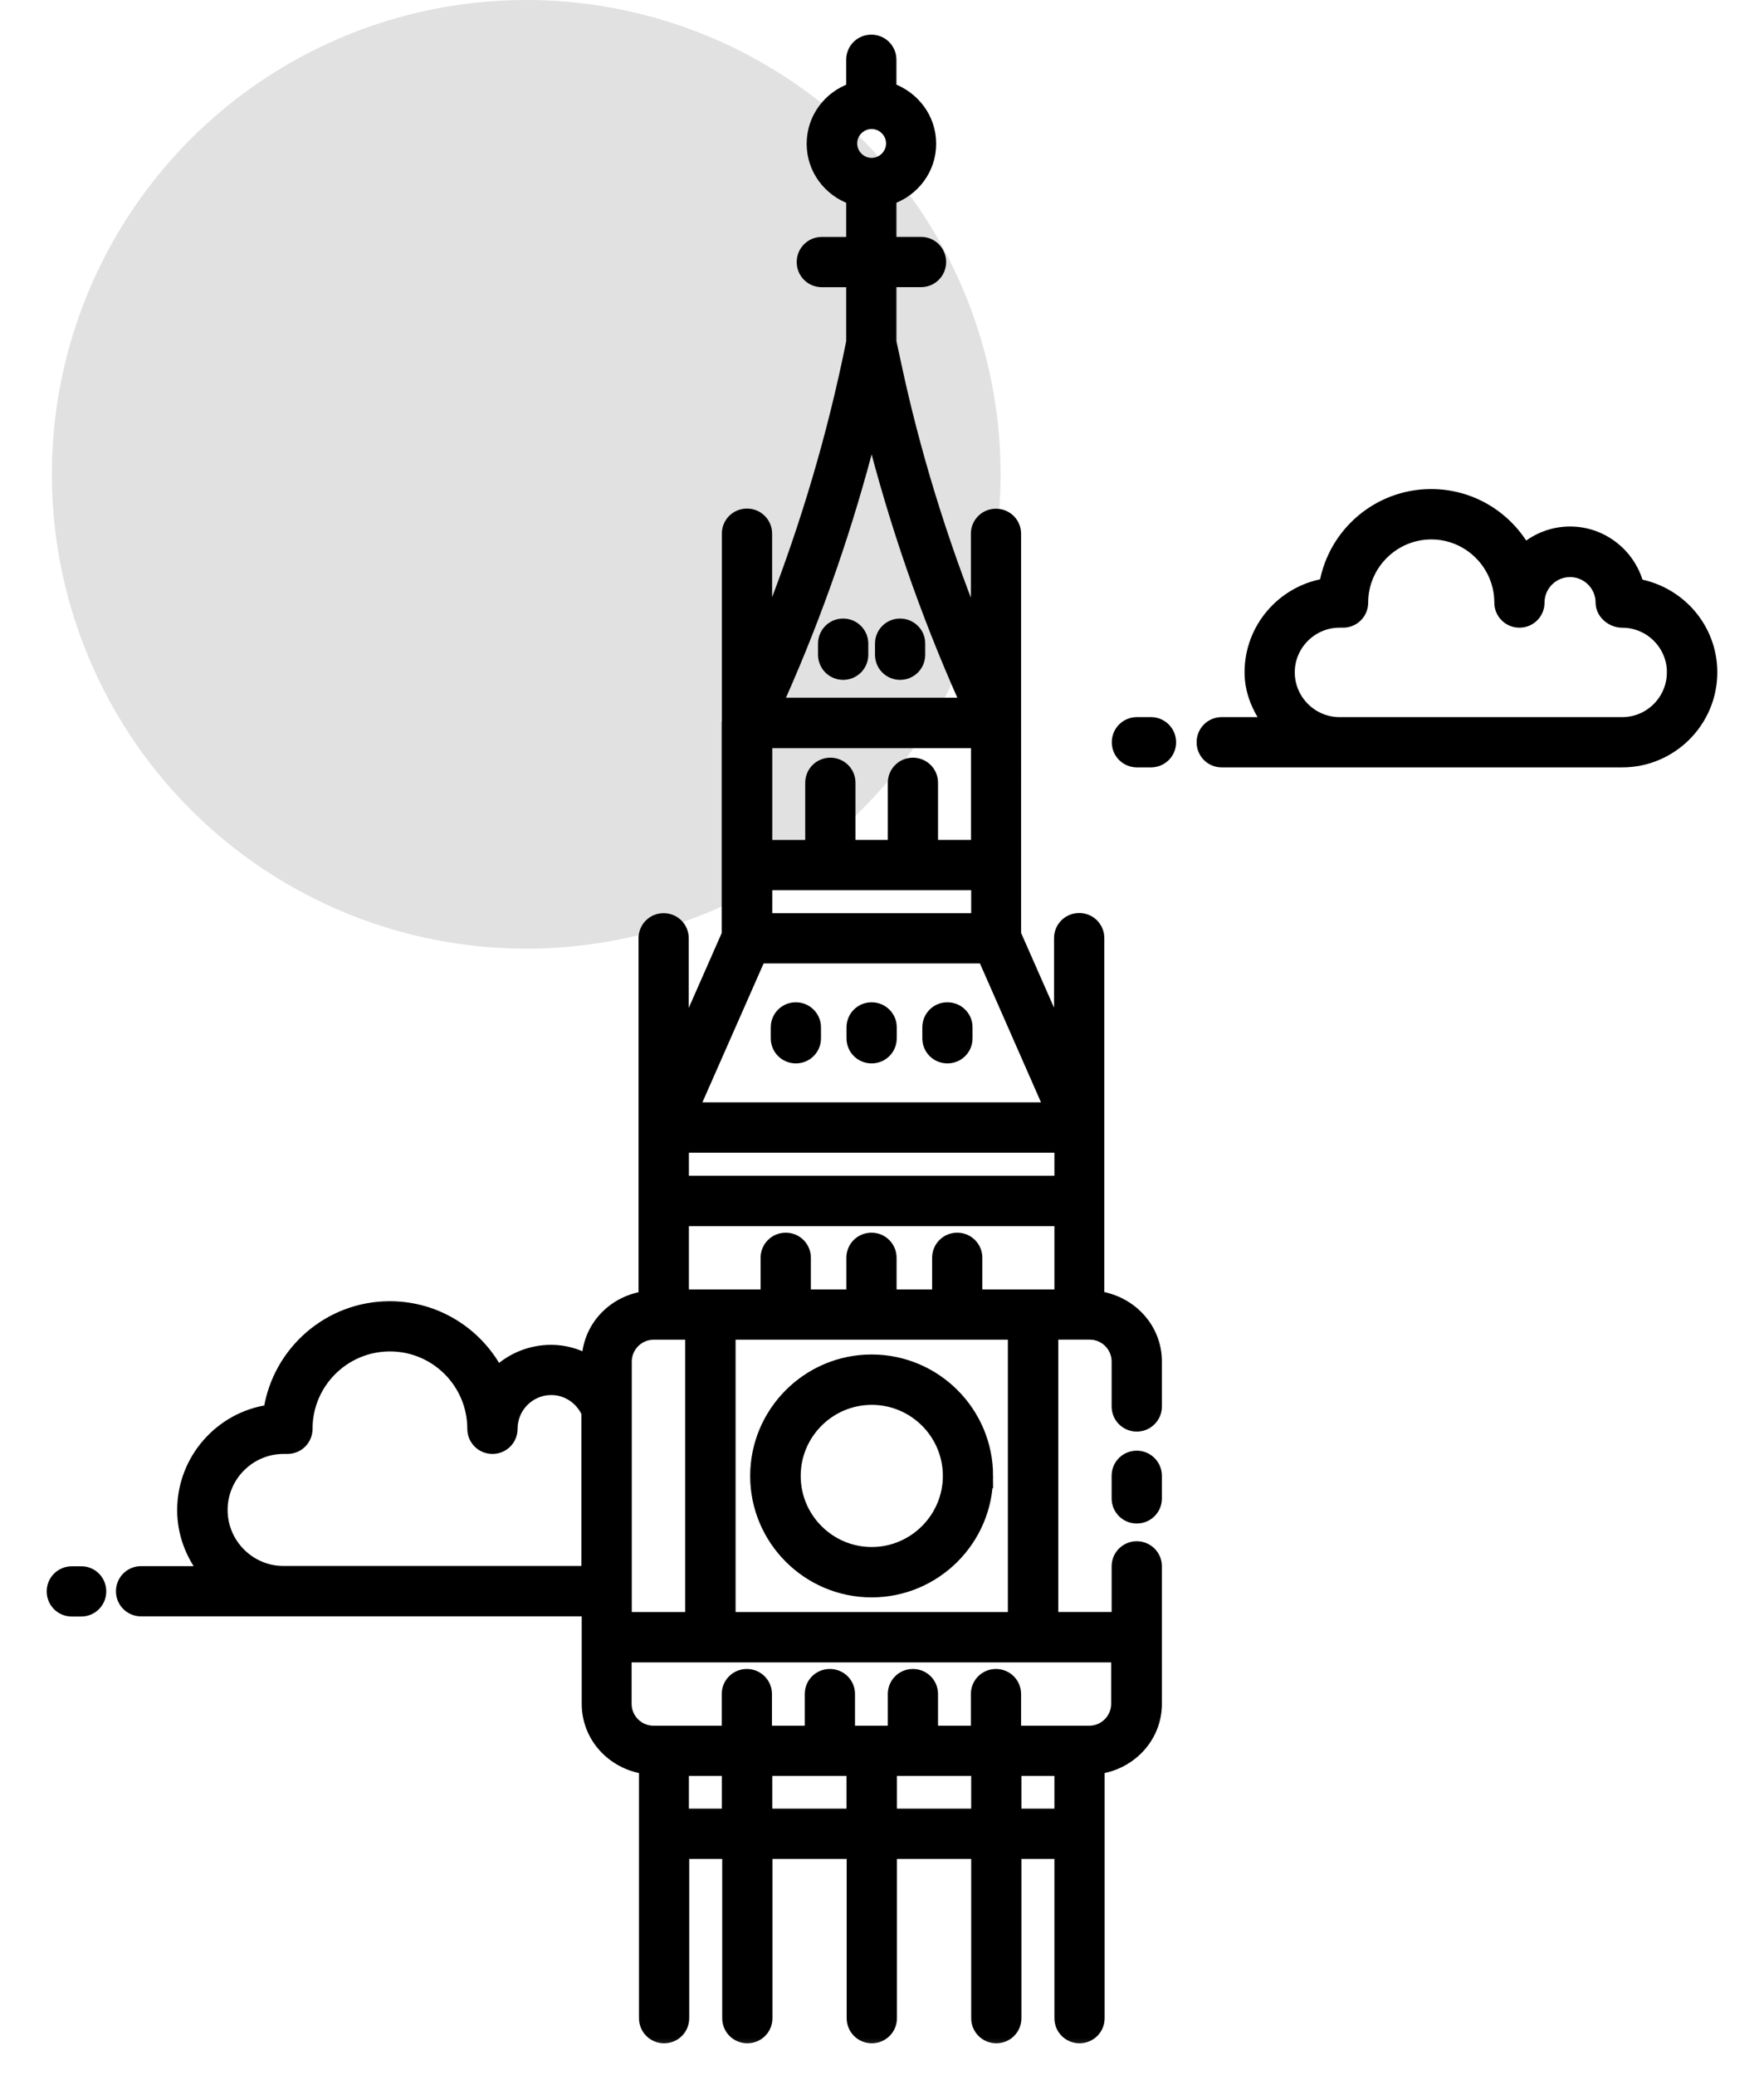
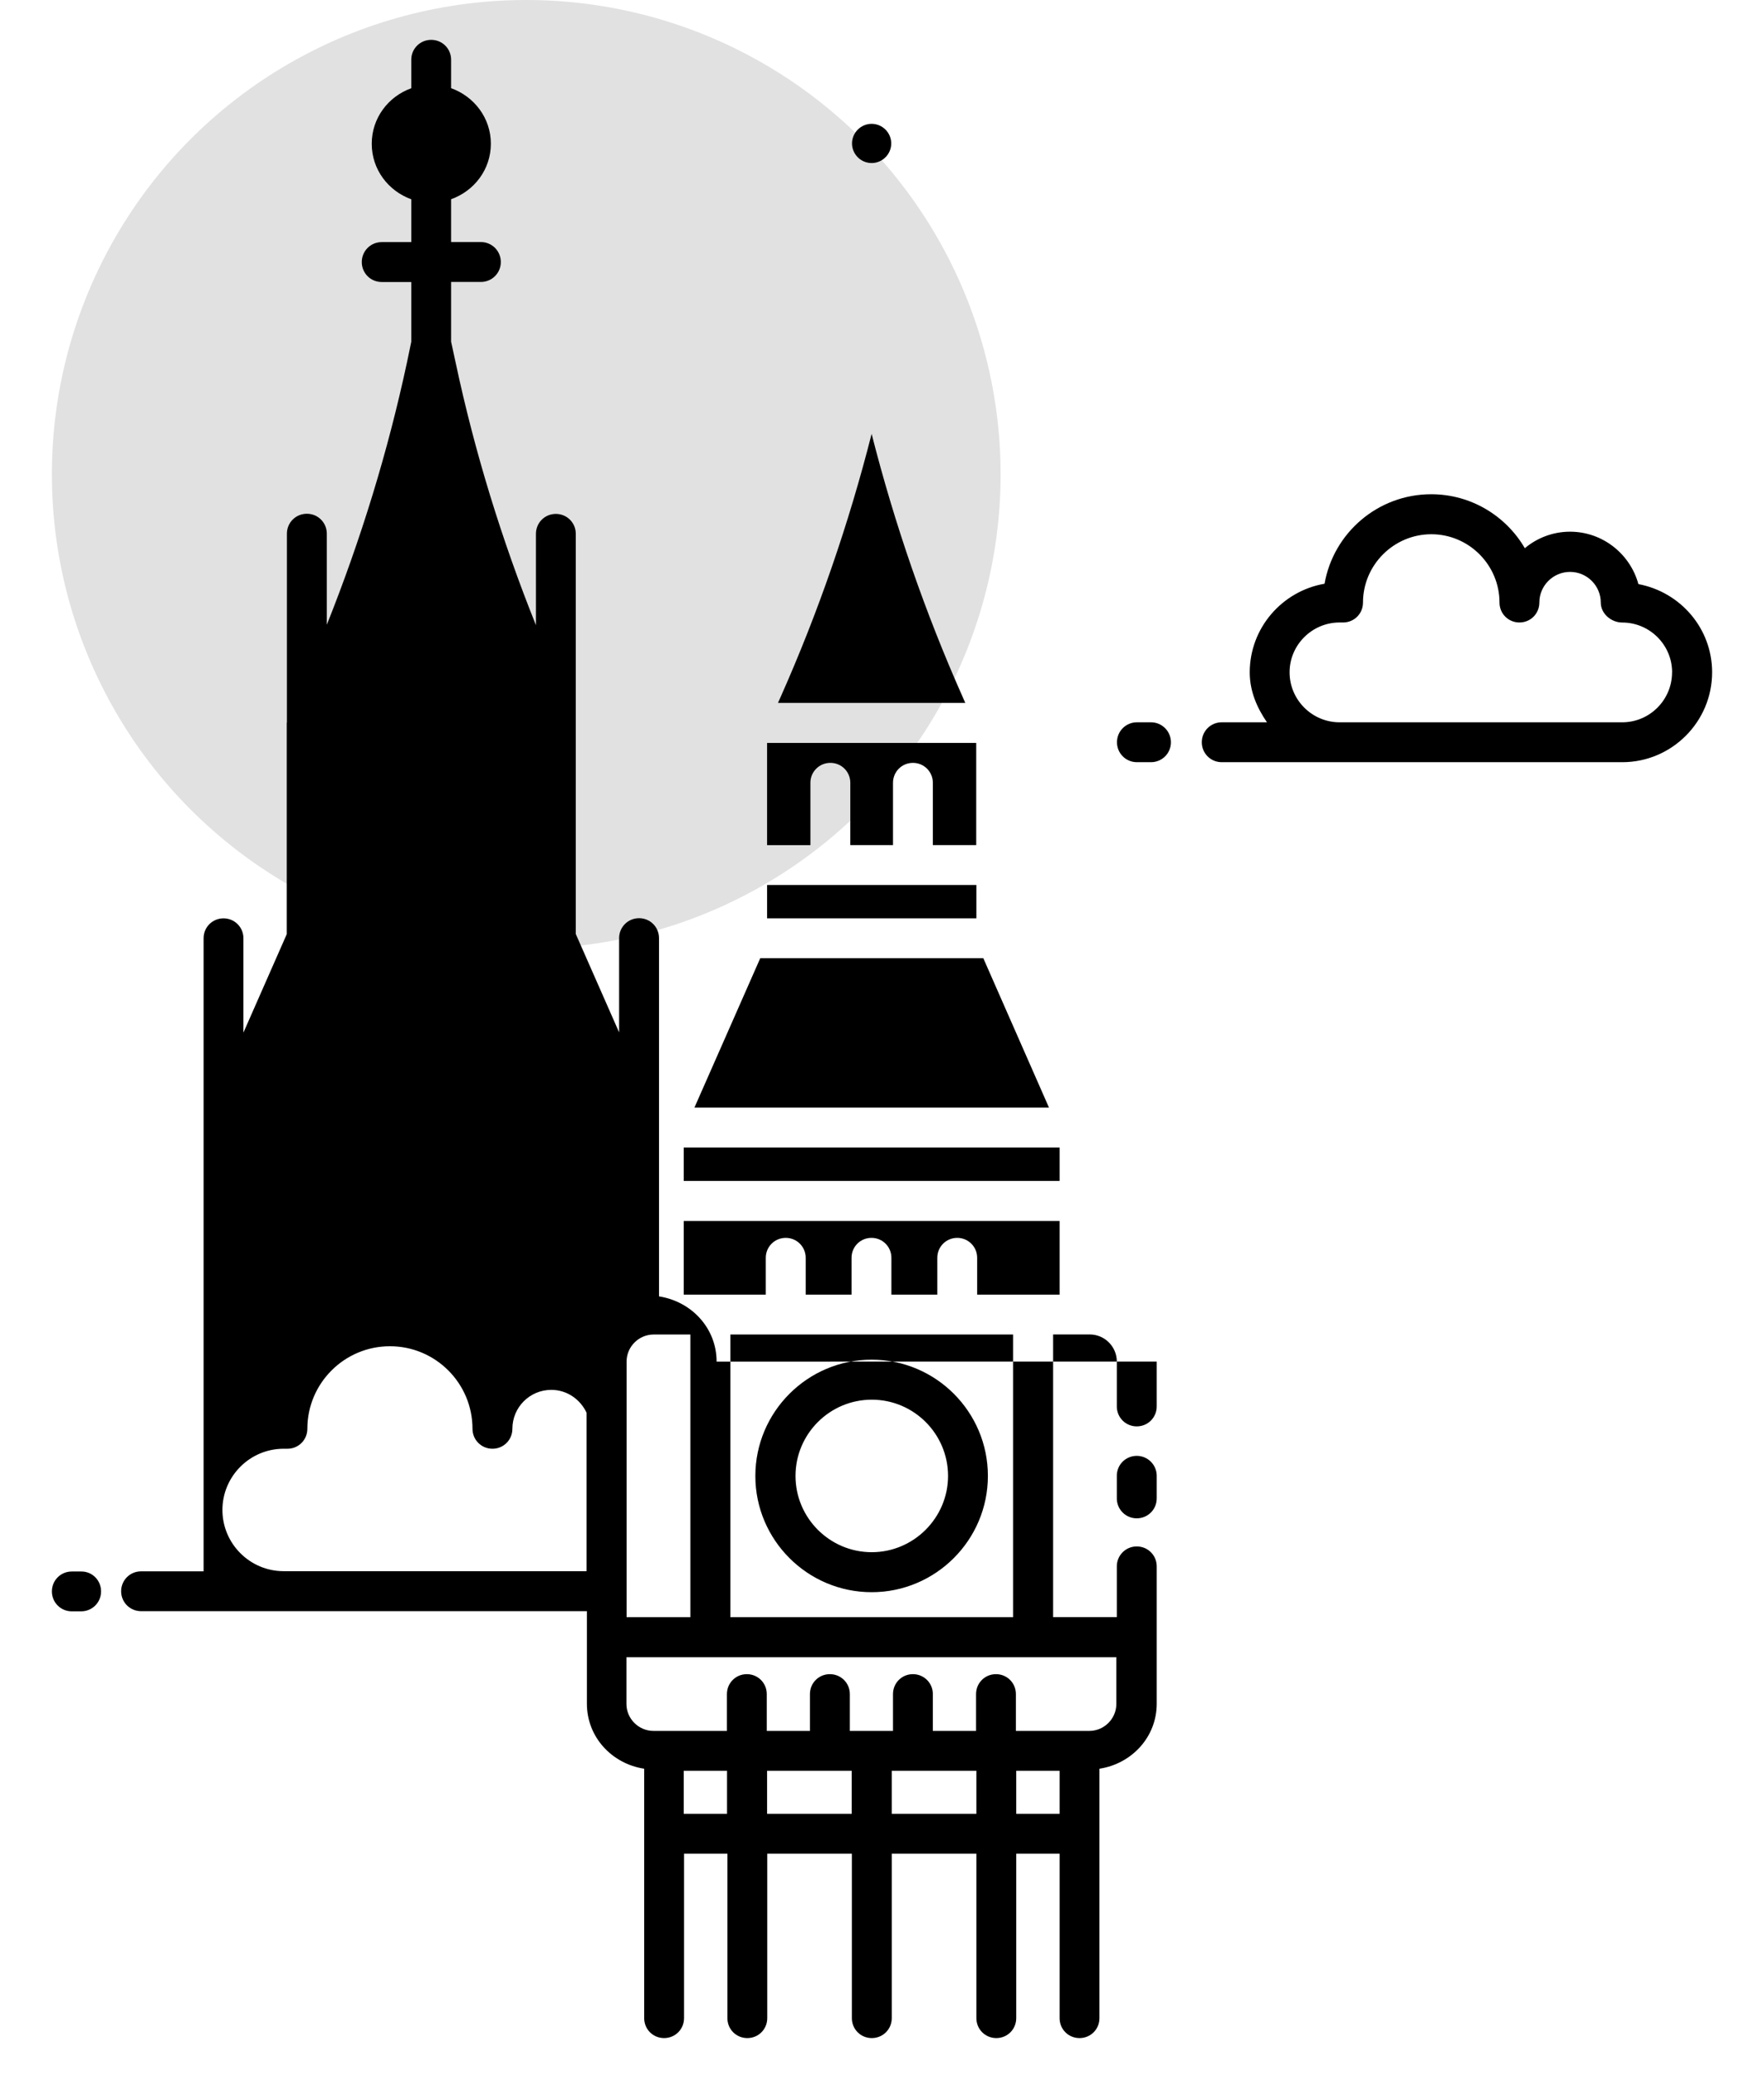
<svg xmlns="http://www.w3.org/2000/svg" width="34" height="40" fill="none" viewBox="0 0 34 40">
  <circle cx="10.143" cy="9.143" r="9.143" fill="#C5C5C5" fill-opacity=".5" />
  <mask id="pd3c4rmoua" width="34" height="40" x="0" y="-.232" fill="#000" maskUnits="userSpaceOnUse">
-     <path fill="#fff" d="M0 -0.232H34V39.768H0z" />
-     <path d="M1.948 30.676c0 .213-.17.384-.384.384h-.18c-.213 0-.384-.17-.384-.384 0-.213.17-.384.384-.384h.18c.214-.003.384.17.384.384zM33 12.96c0 .954-.778 1.732-1.732 1.732h-7.72c-.214 0-.384-.171-.384-.384 0-.214.17-.385.384-.385h.872c-.192-.28-.332-.597-.332-.963 0-.857.625-1.567 1.442-1.708.17-.978 1.027-1.725 2.055-1.725.768 0 1.442.417 1.805 1.04.238-.199.543-.318.872-.318.628 0 1.159.43 1.317 1.01.817.155 1.421.86 1.421 1.7zm-.771 0c0-.53-.433-.96-.96-.96-.214 0-.415-.171-.415-.385 0-.326-.266-.591-.592-.591-.326 0-.592.265-.592.591 0 .214-.17.384-.384.384-.213 0-.384-.17-.384-.384 0-.726-.591-1.317-1.314-1.317-.723 0-1.317.591-1.317 1.317 0 .214-.171.384-.384.384h-.068c-.53 0-.963.433-.963.96 0 .531.433.964.963.964h5.449c.53 0 .96-.433.96-.963zm-10.044.963h-.271c-.214 0-.385.171-.385.385 0 .213.171.384.385.384h.27c.214 0 .385-.171.385-.384 0-.214-.174-.385-.384-.385zm.11 12.322v.866c0 .213-.171.384-.385.384-.213 0-.384-.171-.384-.384v-.866c0-.287-.234-.522-.521-.522H20.298v5.449h1.228v-.979c0-.213.171-.384.384-.384.214 0 .385.17.385.384V32.841c0 .646-.485 1.158-1.104 1.253v4.808c0 .214-.17.384-.384.384s-.384-.17-.384-.384v-3.17h-.836v3.17c0 .214-.17.384-.384.384-.213 0-.384-.17-.384-.384v-3.17h-1.631v3.17c0 .214-.171.384-.385.384-.213 0-.384-.17-.384-.384v-3.17h-1.631v3.17c0 .214-.17.384-.384.384s-.384-.17-.384-.384v-3.17h-.836v3.17c0 .214-.17.384-.384.384s-.384-.17-.384-.384v-4.808c-.62-.095-1.104-.607-1.104-1.253v-1.784H2.72c-.214 0-.385-.17-.385-.384s.171-.384.385-.384h1.204c-.253-.33-.409-.735-.409-1.18 0-.98.726-1.793 1.665-1.93.177-1.132 1.156-1.997 2.333-1.997.9 0 1.68.503 2.08 1.244.27-.25.633-.403 1.03-.403.25 0 .482.064.689.177.024-.622.49-1.113 1.095-1.208V18.086c0-.213.17-.384.384-.384.213 0 .384.17.384.384v1.818l.835-1.897v-4.074l.003-.009v-3.637c0-.214.171-.384.385-.384.213 0 .384.17.384.384v1.756c.655-1.64 1.177-3.336 1.546-5.061l.082-.394V5.436h-.57c-.214 0-.384-.171-.384-.384 0-.214.17-.385.384-.385h.57v-.826c-.442-.159-.762-.573-.762-1.07 0-.497.32-.912.762-1.07v-.55c0-.213.17-.383.384-.383s.384.17.384.384V1.7c.442.158.766.573.766 1.07 0 .497-.32.911-.766 1.07v.826h.574c.213 0 .384.171.384.385 0 .213-.171.384-.384.384h-.574v1.152l.086.397c.366 1.725.89 3.424 1.549 5.067V10.29c0-.214.17-.384.384-.384.213 0 .384.17.384.384V18.004l.835 1.896v-1.817c0-.213.171-.384.385-.384.213 0 .384.17.384.384v6.906c.628.098 1.11.613 1.11 1.257zM16.422 2.765c0 .207.17.378.378.378s.378-.17.378-.378-.17-.378-.378-.378c-.207 0-.378.17-.378.378zm-3.244 19.999h7.245v-.644h-7.245v.644zm5.64-8.443h-4.033v1.97h.835v-1.202c0-.213.171-.384.385-.384.213 0 .384.17.384.384v1.201h.823v-1.2c0-.214.17-.385.384-.385.213 0 .384.17.384.384v1.201h.836v-1.97h.003zm-4.033 3.381h4.034v-.643h-4.034v.643zm.21-4.153h3.61l-.045-.103c-.73-1.64-1.318-3.345-1.76-5.083-.442 1.74-1.03 3.445-1.759 5.083l-.046.103zm-1.61 7.8h6.833l-1.265-2.878h-4.3l-1.268 2.878zm-1.308 9.824h1.23v-5.449h-.708c-.287 0-.522.235-.522.522v4.927zm-.771-.884v-3.056c-.12-.259-.378-.442-.68-.442-.415 0-.75.336-.75.75 0 .214-.17.385-.384.385s-.385-.171-.385-.384c0-.879-.713-1.592-1.591-1.592s-1.592.713-1.592 1.591c0 .214-.17.385-.384.385h-.073c-.65 0-1.18.53-1.18 1.18 0 .65.53 1.18 1.18 1.18h5.839v.003zm2.707 4.674v-.83h-.835v.83h.835zm2.403 0v-.83h-1.631v.83h1.631zm2.403 0v-.83h-1.631v.83h1.63zm1.604 0v-.83h-.836v.83h.836zm1.103-3.019h-9.452v.9c0 .286.235.521.522.521h1.415v-.71c0-.214.17-.384.384-.384.213 0 .384.17.384.384v.71h.832v-.71c0-.214.17-.384.384-.384s.385.17.385.384v.71h.832v-.71c0-.214.17-.384.384-.384.213 0 .384.17.384.384v.71h.833v-.71c0-.214.17-.384.384-.384.213 0 .384.17.384.384v.71h1.415c.286 0 .521-.235.521-.521v-.9h.01zm-2-6.22h-5.448v5.449h5.448v-5.449zm.897-.768v-1.421h-7.245v1.42h1.582v-.71c0-.213.171-.384.385-.384.213 0 .384.171.384.384v.71h.884v-.71c0-.213.17-.384.384-.384s.384.171.384.384v.71h.885v-.71c0-.213.17-.384.384-.384.213 0 .384.171.384.384v.71h1.589zm1.488 3.107c-.214 0-.385.17-.385.384v.436c0 .213.171.384.384.384.214 0 .385-.17.385-.384v-.436c0-.21-.171-.384-.385-.384zm-2.87.387c0 1.235-1.006 2.241-2.24 2.241-1.236 0-2.242-1.006-2.242-2.24 0-1.236 1.006-2.242 2.241-2.242 1.238 0 2.241 1.006 2.241 2.241zm-.768 0c0-.811-.659-1.47-1.47-1.47-.81 0-1.47.659-1.47 1.47 0 .811.66 1.47 1.47 1.47.808 0 1.47-.662 1.47-1.47zM15.34 19.42c-.214 0-.384.17-.384.384v.21c0 .214.17.384.384.384.213 0 .384-.17.384-.384v-.21c0-.21-.17-.384-.384-.384zm1.46 0c-.213 0-.384.17-.384.384v.21c0 .214.17.384.384.384s.384-.17.384-.384v-.21c.003-.21-.17-.384-.384-.384zm1.46 0c-.213 0-.383.17-.383.384v.21c0 .214.17.384.384.384.213 0 .384-.17.384-.384v-.21c.003-.21-.17-.384-.384-.384zm-2.009-7.397c-.213 0-.384.17-.384.384v.213c0 .214.171.385.384.385.214 0 .385-.171.385-.385v-.213c0-.21-.171-.384-.384-.384zm1.098 0c-.213 0-.384.17-.384.384v.213c0 .214.17.385.384.385s.384-.171.384-.385v-.213c.003-.21-.17-.384-.384-.384z" />
-   </mask>
-   <path fill="#000" d="M1.948 30.676c0 .213-.17.384-.384.384h-.18c-.213 0-.384-.17-.384-.384 0-.213.17-.384.384-.384h.18c.214-.003.384.17.384.384zM33 12.96c0 .954-.778 1.732-1.732 1.732h-7.72c-.214 0-.384-.171-.384-.384 0-.214.17-.385.384-.385h.872c-.192-.28-.332-.597-.332-.963 0-.857.625-1.567 1.442-1.708.17-.978 1.027-1.725 2.055-1.725.768 0 1.442.417 1.805 1.04.238-.199.543-.318.872-.318.628 0 1.159.43 1.317 1.01.817.155 1.421.86 1.421 1.7zm-.771 0c0-.53-.433-.96-.96-.96-.214 0-.415-.171-.415-.385 0-.326-.266-.591-.592-.591-.326 0-.592.265-.592.591 0 .214-.17.384-.384.384-.213 0-.384-.17-.384-.384 0-.726-.591-1.317-1.314-1.317-.723 0-1.317.591-1.317 1.317 0 .214-.171.384-.384.384h-.068c-.53 0-.963.433-.963.96 0 .531.433.964.963.964h5.449c.53 0 .96-.433.96-.963zm-10.044.963h-.271c-.214 0-.385.171-.385.385 0 .213.171.384.385.384h.27c.214 0 .385-.171.385-.384 0-.214-.174-.385-.384-.385zm.11 12.322v.866c0 .213-.171.384-.385.384-.213 0-.384-.171-.384-.384v-.866c0-.287-.234-.522-.521-.522H20.298v5.449h1.228v-.979c0-.213.171-.384.384-.384.214 0 .385.17.385.384V32.841c0 .646-.485 1.158-1.104 1.253v4.808c0 .214-.17.384-.384.384s-.384-.17-.384-.384v-3.17h-.836v3.17c0 .214-.17.384-.384.384-.213 0-.384-.17-.384-.384v-3.17h-1.631v3.17c0 .214-.171.384-.385.384-.213 0-.384-.17-.384-.384v-3.17h-1.631v3.17c0 .214-.17.384-.384.384s-.384-.17-.384-.384v-3.17h-.836v3.17c0 .214-.17.384-.384.384s-.384-.17-.384-.384v-4.808c-.62-.095-1.104-.607-1.104-1.253v-1.784H2.72c-.214 0-.385-.17-.385-.384s.171-.384.385-.384h1.204c-.253-.33-.409-.735-.409-1.18 0-.98.726-1.793 1.665-1.93.177-1.132 1.156-1.997 2.333-1.997.9 0 1.68.503 2.08 1.244.27-.25.633-.403 1.03-.403.25 0 .482.064.689.177.024-.622.49-1.113 1.095-1.208V18.086c0-.213.17-.384.384-.384.213 0 .384.17.384.384v1.818l.835-1.897v-4.074l.003-.009v-3.637c0-.214.171-.384.385-.384.213 0 .384.17.384.384v1.756c.655-1.64 1.177-3.336 1.546-5.061l.082-.394V5.436h-.57c-.214 0-.384-.171-.384-.384 0-.214.17-.385.384-.385h.57v-.826c-.442-.159-.762-.573-.762-1.07 0-.497.32-.912.762-1.07v-.55c0-.213.17-.383.384-.383s.384.17.384.384V1.7c.442.158.766.573.766 1.07 0 .497-.32.911-.766 1.07v.826h.574c.213 0 .384.171.384.385 0 .213-.171.384-.384.384h-.574v1.152l.086.397c.366 1.725.89 3.424 1.549 5.067V10.29c0-.214.17-.384.384-.384.213 0 .384.17.384.384V18.004l.835 1.896v-1.817c0-.213.171-.384.385-.384.213 0 .384.17.384.384v6.906c.628.098 1.11.613 1.11 1.257zM16.422 2.765c0 .207.17.378.378.378s.378-.17.378-.378-.17-.378-.378-.378c-.207 0-.378.17-.378.378zm-3.244 19.999h7.245v-.644h-7.245v.644zm5.64-8.443h-4.033v1.97h.835v-1.202c0-.213.171-.384.385-.384.213 0 .384.17.384.384v1.201h.823v-1.2c0-.214.17-.385.384-.385.213 0 .384.17.384.384v1.201h.836v-1.97h.003zm-4.033 3.381h4.034v-.643h-4.034v.643zm.21-4.153h3.61l-.045-.103c-.73-1.64-1.318-3.345-1.76-5.083-.442 1.74-1.03 3.445-1.759 5.083l-.046.103zm-1.61 7.8h6.833l-1.265-2.878h-4.3l-1.268 2.878zm-1.308 9.824h1.23v-5.449h-.708c-.287 0-.522.235-.522.522v4.927zm-.771-.884v-3.056c-.12-.259-.378-.442-.68-.442-.415 0-.75.336-.75.75 0 .214-.17.385-.384.385s-.385-.171-.385-.384c0-.879-.713-1.592-1.591-1.592s-1.592.713-1.592 1.591c0 .214-.17.385-.384.385h-.073c-.65 0-1.18.53-1.18 1.18 0 .65.53 1.18 1.18 1.18h5.839v.003zm2.707 4.674v-.83h-.835v.83h.835zm2.403 0v-.83h-1.631v.83h1.631zm2.403 0v-.83h-1.631v.83h1.63zm1.604 0v-.83h-.836v.83h.836zm1.103-3.019h-9.452v.9c0 .286.235.521.522.521h1.415v-.71c0-.214.17-.384.384-.384.213 0 .384.17.384.384v.71h.832v-.71c0-.214.17-.384.384-.384s.385.17.385.384v.71h.832v-.71c0-.214.17-.384.384-.384.213 0 .384.17.384.384v.71h.833v-.71c0-.214.17-.384.384-.384.213 0 .384.17.384.384v.71h1.415c.286 0 .521-.235.521-.521v-.9h.01zm-2-6.22h-5.448v5.449h5.448v-5.449zm.897-.768v-1.421h-7.245v1.42h1.582v-.71c0-.213.171-.384.385-.384.213 0 .384.171.384.384v.71h.884v-.71c0-.213.17-.384.384-.384s.384.171.384.384v.71h.885v-.71c0-.213.17-.384.384-.384.213 0 .384.171.384.384v.71h1.589zm1.488 3.107c-.214 0-.385.17-.385.384v.436c0 .213.171.384.384.384.214 0 .385-.17.385-.384v-.436c0-.21-.171-.384-.385-.384zm-2.87.387c0 1.235-1.006 2.241-2.24 2.241-1.236 0-2.242-1.006-2.242-2.24 0-1.236 1.006-2.242 2.241-2.242 1.238 0 2.241 1.006 2.241 2.241zm-.768 0c0-.811-.659-1.47-1.47-1.47-.81 0-1.47.659-1.47 1.47 0 .811.66 1.47 1.47 1.47.808 0 1.47-.662 1.47-1.47zM15.34 19.42c-.214 0-.384.17-.384.384v.21c0 .214.17.384.384.384.213 0 .384-.17.384-.384v-.21c0-.21-.17-.384-.384-.384zm1.46 0c-.213 0-.384.17-.384.384v.21c0 .214.17.384.384.384s.384-.17.384-.384v-.21c.003-.21-.17-.384-.384-.384zm1.46 0c-.213 0-.383.17-.383.384v.21c0 .214.17.384.384.384.213 0 .384-.17.384-.384v-.21c.003-.21-.17-.384-.384-.384zm-2.009-7.397c-.213 0-.384.17-.384.384v.213c0 .214.171.385.384.385.214 0 .385-.171.385-.385v-.213c0-.21-.171-.384-.384-.384zm1.098 0c-.213 0-.384.17-.384.384v.213c0 .214.17.385.384.385s.384-.171.384-.385v-.213c.003-.21-.17-.384-.384-.384z" />
+     </mask>
+   <path fill="#000" d="M1.948 30.676c0 .213-.17.384-.384.384h-.18c-.213 0-.384-.17-.384-.384 0-.213.17-.384.384-.384h.18c.214-.003.384.17.384.384zM33 12.96c0 .954-.778 1.732-1.732 1.732h-7.72c-.214 0-.384-.171-.384-.384 0-.214.17-.385.384-.385h.872c-.192-.28-.332-.597-.332-.963 0-.857.625-1.567 1.442-1.708.17-.978 1.027-1.725 2.055-1.725.768 0 1.442.417 1.805 1.04.238-.199.543-.318.872-.318.628 0 1.159.43 1.317 1.01.817.155 1.421.86 1.421 1.7zm-.771 0c0-.53-.433-.96-.96-.96-.214 0-.415-.171-.415-.385 0-.326-.266-.591-.592-.591-.326 0-.592.265-.592.591 0 .214-.17.384-.384.384-.213 0-.384-.17-.384-.384 0-.726-.591-1.317-1.314-1.317-.723 0-1.317.591-1.317 1.317 0 .214-.171.384-.384.384h-.068c-.53 0-.963.433-.963.96 0 .531.433.964.963.964h5.449c.53 0 .96-.433.96-.963zm-10.044.963h-.271c-.214 0-.385.171-.385.385 0 .213.171.384.385.384h.27c.214 0 .385-.171.385-.384 0-.214-.174-.385-.384-.385zm.11 12.322v.866c0 .213-.171.384-.385.384-.213 0-.384-.171-.384-.384v-.866c0-.287-.234-.522-.521-.522H20.298v5.449h1.228v-.979c0-.213.171-.384.384-.384.214 0 .385.17.385.384V32.841c0 .646-.485 1.158-1.104 1.253v4.808c0 .214-.17.384-.384.384s-.384-.17-.384-.384v-3.17h-.836v3.17c0 .214-.17.384-.384.384-.213 0-.384-.17-.384-.384v-3.17h-1.631v3.17c0 .214-.171.384-.385.384-.213 0-.384-.17-.384-.384v-3.17h-1.631v3.17c0 .214-.17.384-.384.384s-.384-.17-.384-.384v-3.17h-.836v3.17c0 .214-.17.384-.384.384s-.384-.17-.384-.384v-4.808c-.62-.095-1.104-.607-1.104-1.253v-1.784H2.72c-.214 0-.385-.17-.385-.384s.171-.384.385-.384h1.204V18.086c0-.213.17-.384.384-.384.213 0 .384.17.384.384v1.818l.835-1.897v-4.074l.003-.009v-3.637c0-.214.171-.384.385-.384.213 0 .384.17.384.384v1.756c.655-1.64 1.177-3.336 1.546-5.061l.082-.394V5.436h-.57c-.214 0-.384-.171-.384-.384 0-.214.17-.385.384-.385h.57v-.826c-.442-.159-.762-.573-.762-1.07 0-.497.32-.912.762-1.07v-.55c0-.213.17-.383.384-.383s.384.17.384.384V1.7c.442.158.766.573.766 1.07 0 .497-.32.911-.766 1.07v.826h.574c.213 0 .384.171.384.385 0 .213-.171.384-.384.384h-.574v1.152l.086.397c.366 1.725.89 3.424 1.549 5.067V10.29c0-.214.17-.384.384-.384.213 0 .384.17.384.384V18.004l.835 1.896v-1.817c0-.213.171-.384.385-.384.213 0 .384.17.384.384v6.906c.628.098 1.11.613 1.11 1.257zM16.422 2.765c0 .207.17.378.378.378s.378-.17.378-.378-.17-.378-.378-.378c-.207 0-.378.17-.378.378zm-3.244 19.999h7.245v-.644h-7.245v.644zm5.64-8.443h-4.033v1.97h.835v-1.202c0-.213.171-.384.385-.384.213 0 .384.17.384.384v1.201h.823v-1.2c0-.214.17-.385.384-.385.213 0 .384.17.384.384v1.201h.836v-1.97h.003zm-4.033 3.381h4.034v-.643h-4.034v.643zm.21-4.153h3.61l-.045-.103c-.73-1.64-1.318-3.345-1.76-5.083-.442 1.74-1.03 3.445-1.759 5.083l-.046.103zm-1.61 7.8h6.833l-1.265-2.878h-4.3l-1.268 2.878zm-1.308 9.824h1.23v-5.449h-.708c-.287 0-.522.235-.522.522v4.927zm-.771-.884v-3.056c-.12-.259-.378-.442-.68-.442-.415 0-.75.336-.75.75 0 .214-.17.385-.384.385s-.385-.171-.385-.384c0-.879-.713-1.592-1.591-1.592s-1.592.713-1.592 1.591c0 .214-.17.385-.384.385h-.073c-.65 0-1.18.53-1.18 1.18 0 .65.53 1.18 1.18 1.18h5.839v.003zm2.707 4.674v-.83h-.835v.83h.835zm2.403 0v-.83h-1.631v.83h1.631zm2.403 0v-.83h-1.631v.83h1.63zm1.604 0v-.83h-.836v.83h.836zm1.103-3.019h-9.452v.9c0 .286.235.521.522.521h1.415v-.71c0-.214.17-.384.384-.384.213 0 .384.17.384.384v.71h.832v-.71c0-.214.17-.384.384-.384s.385.17.385.384v.71h.832v-.71c0-.214.17-.384.384-.384.213 0 .384.17.384.384v.71h.833v-.71c0-.214.17-.384.384-.384.213 0 .384.17.384.384v.71h1.415c.286 0 .521-.235.521-.521v-.9h.01zm-2-6.22h-5.448v5.449h5.448v-5.449zm.897-.768v-1.421h-7.245v1.42h1.582v-.71c0-.213.171-.384.385-.384.213 0 .384.171.384.384v.71h.884v-.71c0-.213.17-.384.384-.384s.384.171.384.384v.71h.885v-.71c0-.213.17-.384.384-.384.213 0 .384.171.384.384v.71h1.589zm1.488 3.107c-.214 0-.385.17-.385.384v.436c0 .213.171.384.384.384.214 0 .385-.17.385-.384v-.436c0-.21-.171-.384-.385-.384zm-2.87.387c0 1.235-1.006 2.241-2.24 2.241-1.236 0-2.242-1.006-2.242-2.24 0-1.236 1.006-2.242 2.241-2.242 1.238 0 2.241 1.006 2.241 2.241zm-.768 0c0-.811-.659-1.47-1.47-1.47-.81 0-1.47.659-1.47 1.47 0 .811.66 1.47 1.47 1.47.808 0 1.47-.662 1.47-1.47zM15.34 19.42c-.214 0-.384.17-.384.384v.21c0 .214.17.384.384.384.213 0 .384-.17.384-.384v-.21c0-.21-.17-.384-.384-.384zm1.46 0c-.213 0-.384.17-.384.384v.21c0 .214.17.384.384.384s.384-.17.384-.384v-.21c.003-.21-.17-.384-.384-.384zm1.46 0c-.213 0-.383.17-.383.384v.21c0 .214.17.384.384.384.213 0 .384-.17.384-.384v-.21c.003-.21-.17-.384-.384-.384zm-2.009-7.397c-.213 0-.384.17-.384.384v.213c0 .214.171.385.384.385.214 0 .385-.171.385-.385v-.213c0-.21-.171-.384-.384-.384zm1.098 0c-.213 0-.384.17-.384.384v.213c0 .214.17.385.384.385s.384-.171.384-.385v-.213c.003-.21-.17-.384-.384-.384z" />
  <path stroke="#000" stroke-width=".2" d="M1.948 30.676c0 .213-.17.384-.384.384h-.18c-.213 0-.384-.17-.384-.384 0-.213.17-.384.384-.384h.18c.214-.003.384.17.384.384zM33 12.96c0 .954-.778 1.732-1.732 1.732h-7.72c-.214 0-.384-.171-.384-.384 0-.214.17-.385.384-.385h.872c-.192-.28-.332-.597-.332-.963 0-.857.625-1.567 1.442-1.708.17-.978 1.027-1.725 2.055-1.725.768 0 1.442.417 1.805 1.04.238-.199.543-.318.872-.318.628 0 1.159.43 1.317 1.01.817.155 1.421.86 1.421 1.7zm-.771 0c0-.53-.433-.96-.96-.96-.214 0-.415-.171-.415-.385 0-.326-.266-.591-.592-.591-.326 0-.592.265-.592.591 0 .214-.17.384-.384.384-.213 0-.384-.17-.384-.384 0-.726-.591-1.317-1.314-1.317-.723 0-1.317.591-1.317 1.317 0 .214-.171.384-.384.384h-.068c-.53 0-.963.433-.963.96 0 .531.433.964.963.964h5.449c.53 0 .96-.433.96-.963zm-10.044.963h-.271c-.214 0-.385.171-.385.385 0 .213.171.384.385.384h.27c.214 0 .385-.171.385-.384 0-.214-.174-.385-.384-.385zm.11 12.322v.866c0 .213-.171.384-.385.384-.213 0-.384-.171-.384-.384v-.866c0-.287-.234-.522-.521-.522H20.298v5.449h1.228v-.979c0-.213.171-.384.384-.384.214 0 .385.17.385.384V32.841c0 .646-.485 1.158-1.104 1.253v4.808c0 .214-.17.384-.384.384s-.384-.17-.384-.384v-3.17h-.836v3.17c0 .214-.17.384-.384.384-.213 0-.384-.17-.384-.384v-3.17h-1.631v3.17c0 .214-.171.384-.385.384-.213 0-.384-.17-.384-.384v-3.17h-1.631v3.17c0 .214-.17.384-.384.384s-.384-.17-.384-.384v-3.17h-.836v3.17c0 .214-.17.384-.384.384s-.384-.17-.384-.384v-4.808c-.62-.095-1.104-.607-1.104-1.253v-1.784H2.72c-.214 0-.385-.17-.385-.384s.171-.384.385-.384h1.204c-.253-.33-.409-.735-.409-1.18 0-.98.726-1.793 1.665-1.93.177-1.132 1.156-1.997 2.333-1.997.9 0 1.68.503 2.08 1.244.27-.25.633-.403 1.03-.403.25 0 .482.064.689.177.024-.622.49-1.113 1.095-1.208V18.086c0-.213.17-.384.384-.384.213 0 .384.17.384.384v1.818l.835-1.897v-4.074l.003-.009v-3.637c0-.214.171-.384.385-.384.213 0 .384.17.384.384v1.756c.655-1.64 1.177-3.336 1.546-5.061l.082-.394V5.436h-.57c-.214 0-.384-.171-.384-.384 0-.214.17-.385.384-.385h.57v-.826c-.442-.159-.762-.573-.762-1.07 0-.497.32-.912.762-1.07v-.55c0-.213.17-.383.384-.383s.384.17.384.384V1.7c.442.158.766.573.766 1.07 0 .497-.32.911-.766 1.07v.826h.574c.213 0 .384.171.384.385 0 .213-.171.384-.384.384h-.574v1.152l.086.397c.366 1.725.89 3.424 1.549 5.067V10.29c0-.214.17-.384.384-.384.213 0 .384.17.384.384V18.004l.835 1.896v-1.817c0-.213.171-.384.385-.384.213 0 .384.17.384.384v6.906c.628.098 1.11.613 1.11 1.257zM16.422 2.765c0 .207.17.378.378.378s.378-.17.378-.378-.17-.378-.378-.378c-.207 0-.378.17-.378.378zm-3.244 19.999h7.245v-.644h-7.245v.644zm5.64-8.443h-4.033v1.97h.835v-1.202c0-.213.171-.384.385-.384.213 0 .384.17.384.384v1.201h.823v-1.2c0-.214.17-.385.384-.385.213 0 .384.17.384.384v1.201h.836v-1.97h.003zm-4.033 3.381h4.034v-.643h-4.034v.643zm.21-4.153h3.61l-.045-.103c-.73-1.64-1.318-3.345-1.76-5.083-.442 1.74-1.03 3.445-1.759 5.083l-.046.103zm-1.61 7.8h6.833l-1.265-2.878h-4.3l-1.268 2.878zm-1.308 9.824h1.23v-5.449h-.708c-.287 0-.522.235-.522.522v4.927zm-.771-.884v-3.056c-.12-.259-.378-.442-.68-.442-.415 0-.75.336-.75.75 0 .214-.17.385-.384.385s-.385-.171-.385-.384c0-.879-.713-1.592-1.591-1.592s-1.592.713-1.592 1.591c0 .214-.17.385-.384.385h-.073c-.65 0-1.18.53-1.18 1.18 0 .65.53 1.18 1.18 1.18h5.839v.003zm2.707 4.674v-.83h-.835v.83h.835zm2.403 0v-.83h-1.631v.83h1.631zm2.403 0v-.83h-1.631v.83h1.63zm1.604 0v-.83h-.836v.83h.836zm1.103-3.019h-9.452v.9c0 .286.235.521.522.521h1.415v-.71c0-.214.17-.384.384-.384.213 0 .384.17.384.384v.71h.832v-.71c0-.214.17-.384.384-.384s.385.17.385.384v.71h.832v-.71c0-.214.17-.384.384-.384.213 0 .384.17.384.384v.71h.833v-.71c0-.214.17-.384.384-.384.213 0 .384.17.384.384v.71h1.415c.286 0 .521-.235.521-.521v-.9h.01zm-2-6.22h-5.448v5.449h5.448v-5.449zm.897-.768v-1.421h-7.245v1.42h1.582v-.71c0-.213.171-.384.385-.384.213 0 .384.171.384.384v.71h.884v-.71c0-.213.17-.384.384-.384s.384.171.384.384v.71h.885v-.71c0-.213.17-.384.384-.384.213 0 .384.171.384.384v.71h1.589zm1.488 3.107c-.214 0-.385.17-.385.384v.436c0 .213.171.384.384.384.214 0 .385-.17.385-.384v-.436c0-.21-.171-.384-.385-.384zm-2.87.387c0 1.235-1.006 2.241-2.24 2.241-1.236 0-2.242-1.006-2.242-2.24 0-1.236 1.006-2.242 2.241-2.242 1.238 0 2.241 1.006 2.241 2.241zm-.768 0c0-.811-.659-1.47-1.47-1.47-.81 0-1.47.659-1.47 1.47 0 .811.66 1.47 1.47 1.47.808 0 1.47-.662 1.47-1.47zM15.34 19.42c-.214 0-.384.17-.384.384v.21c0 .214.17.384.384.384.213 0 .384-.17.384-.384v-.21c0-.21-.17-.384-.384-.384zm1.46 0c-.213 0-.384.17-.384.384v.21c0 .214.17.384.384.384s.384-.17.384-.384v-.21c.003-.21-.17-.384-.384-.384zm1.46 0c-.213 0-.383.17-.383.384v.21c0 .214.17.384.384.384.213 0 .384-.17.384-.384v-.21c.003-.21-.17-.384-.384-.384zm-2.009-7.397c-.213 0-.384.17-.384.384v.213c0 .214.171.385.384.385.214 0 .385-.171.385-.385v-.213c0-.21-.171-.384-.384-.384zm1.098 0c-.213 0-.384.17-.384.384v.213c0 .214.17.385.384.385s.384-.171.384-.385v-.213c.003-.21-.17-.384-.384-.384z" mask="url(#pd3c4rmoua)" />
</svg>